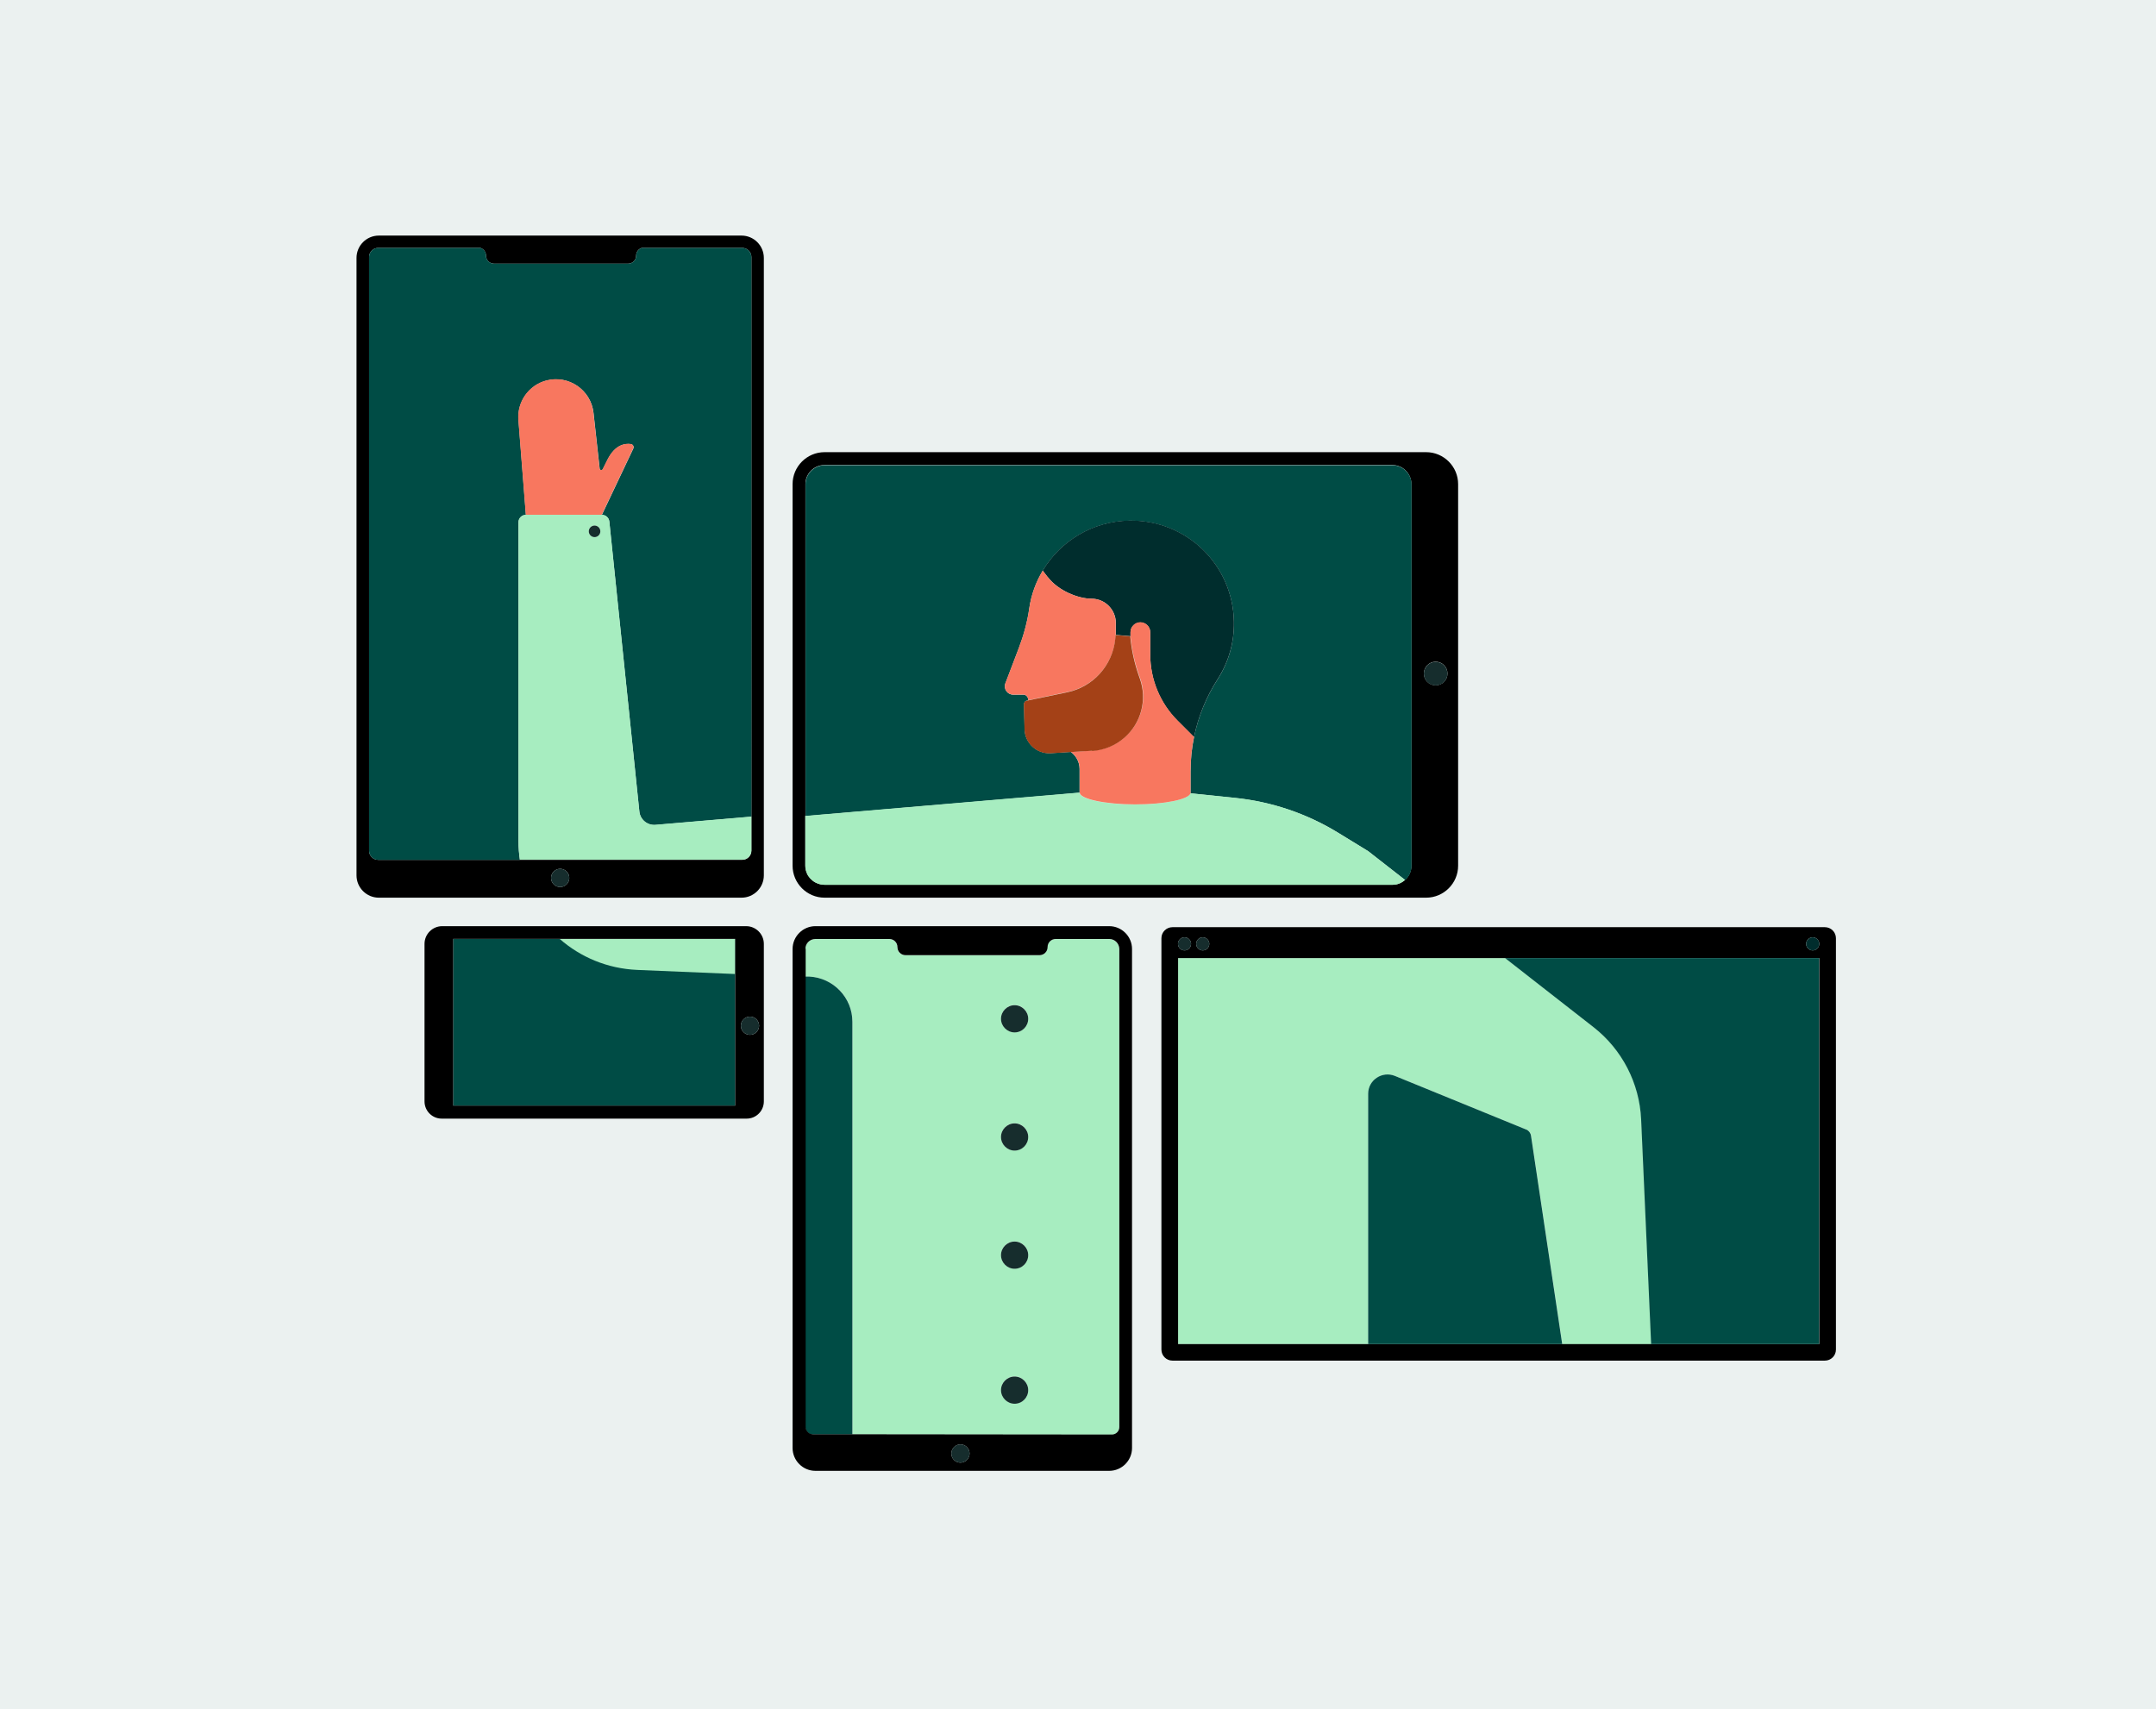
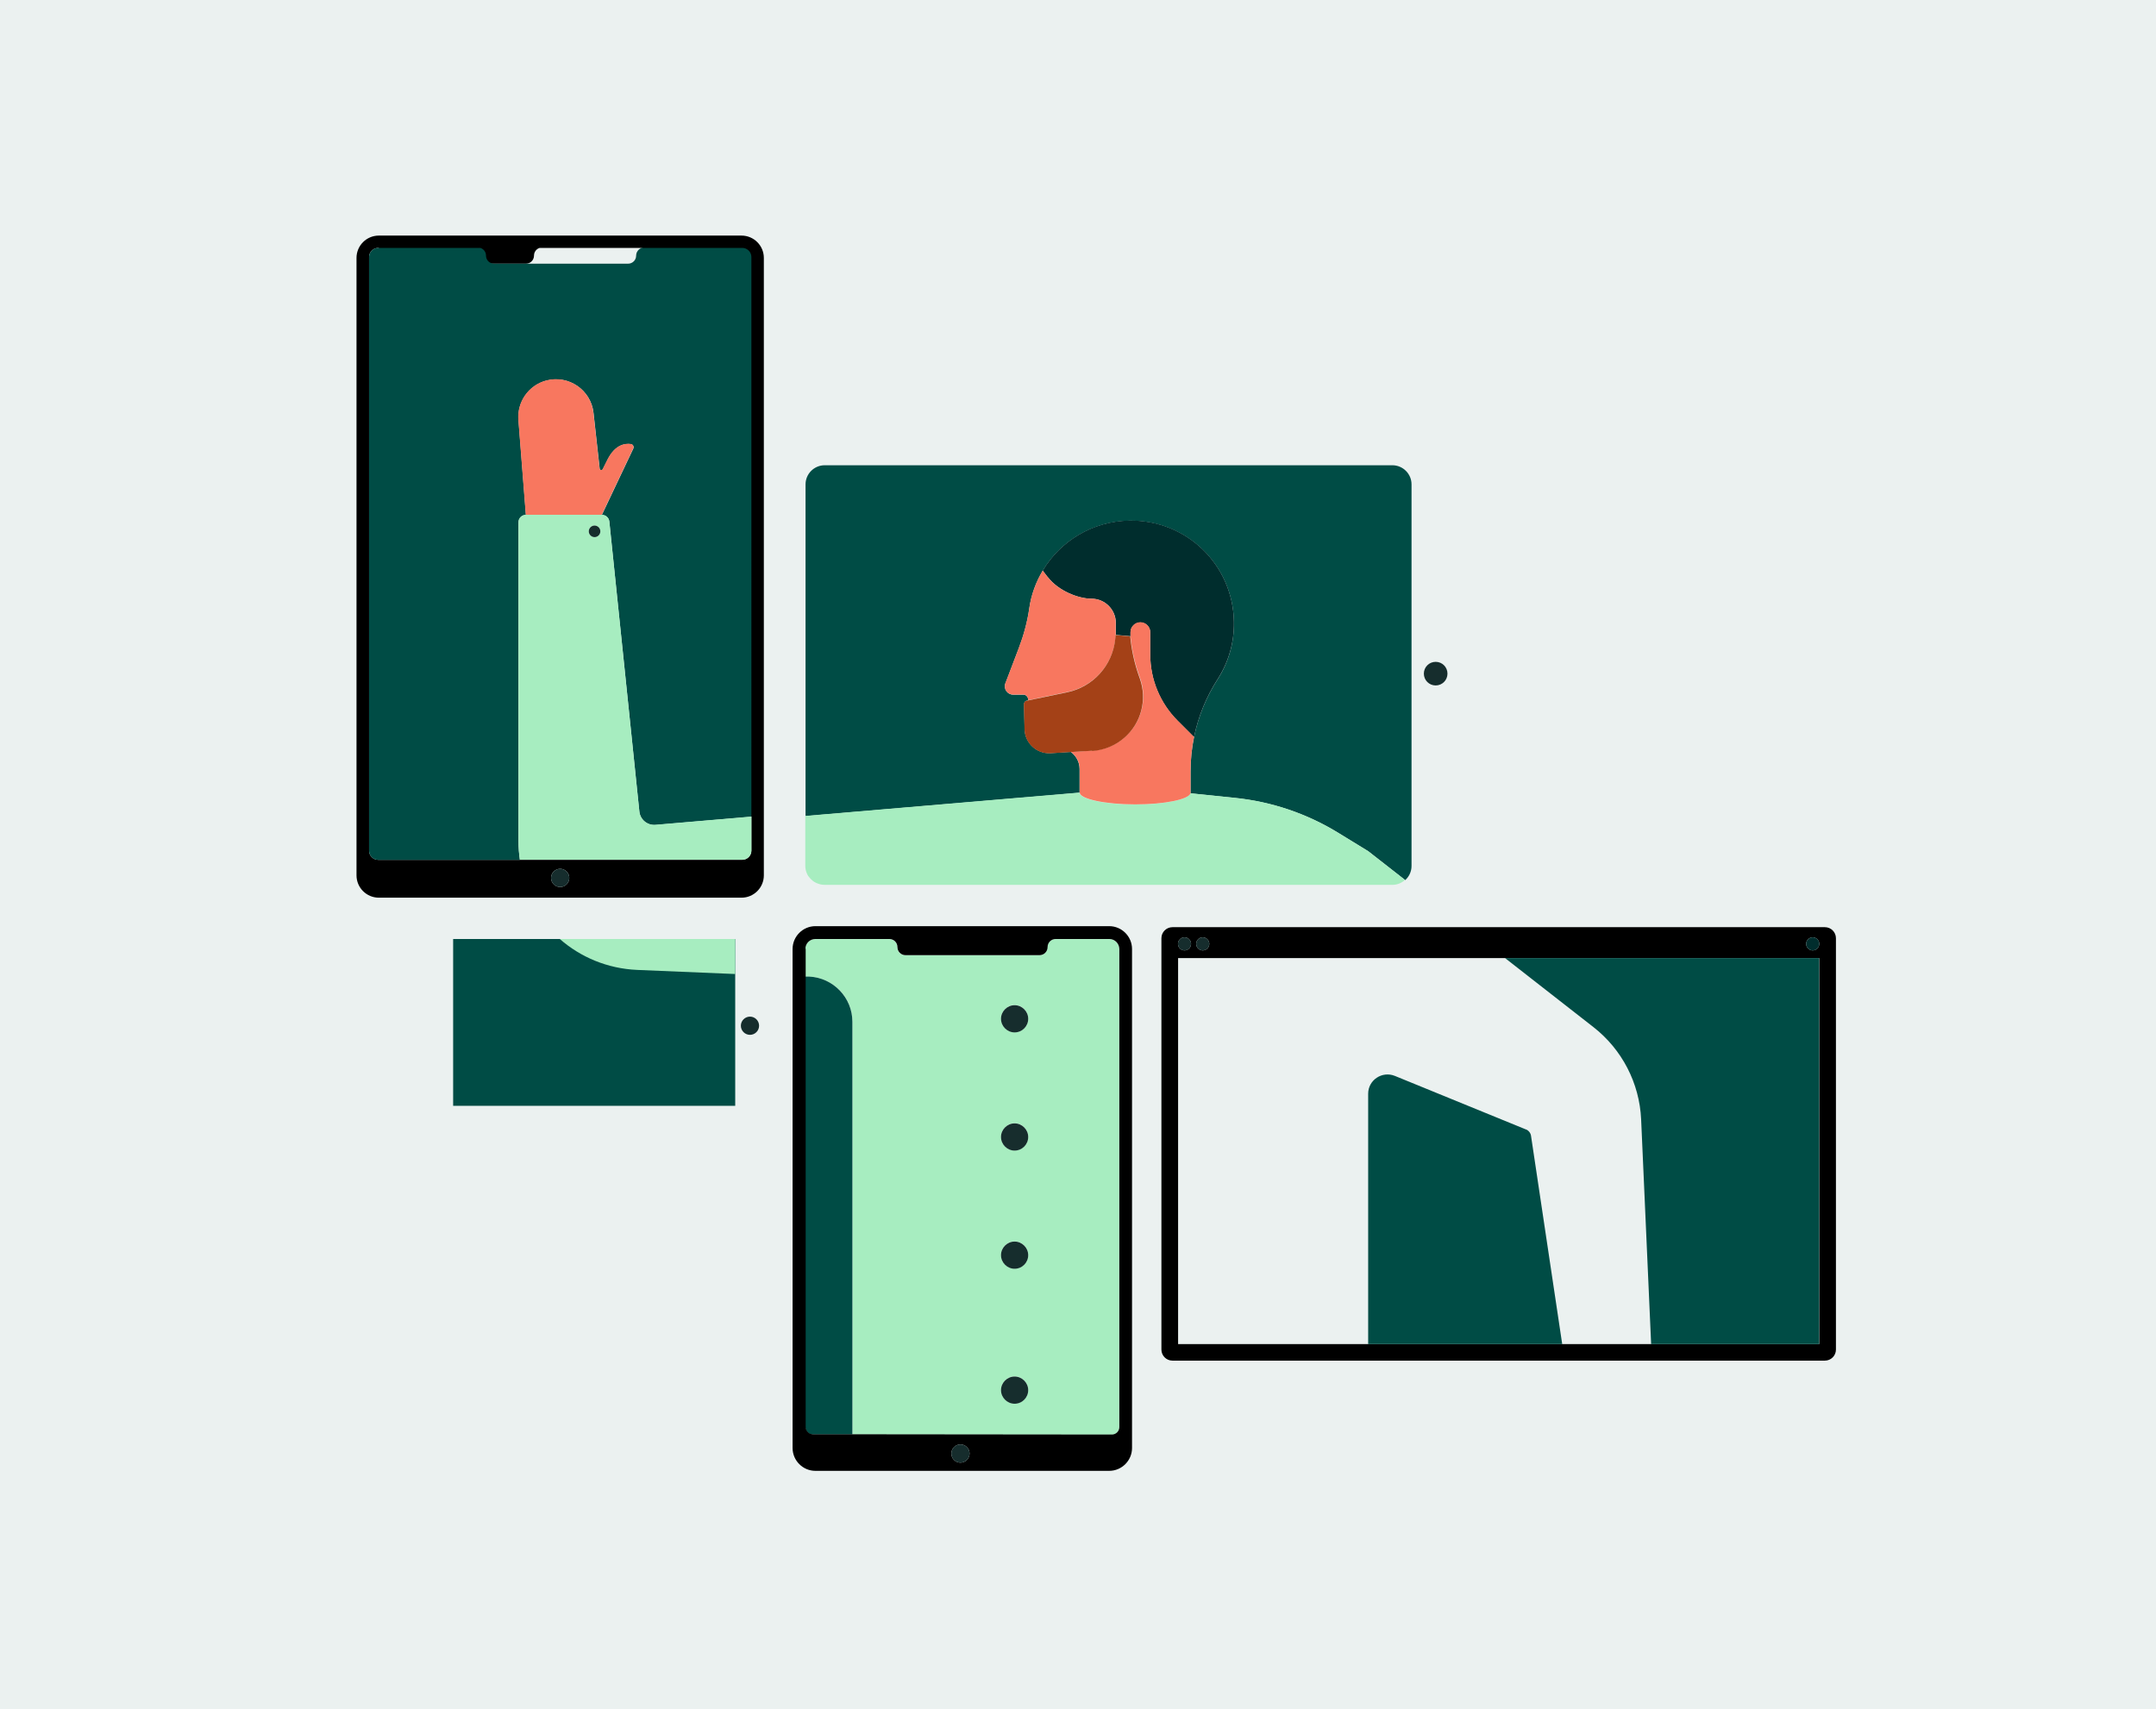
<svg xmlns="http://www.w3.org/2000/svg" id="Layer_1" data-name="Layer 1" version="1.1" viewBox="0 0 1680 1332">
  <defs>
    <style>
      .cls-1 {
        fill: #162d2d;
      }

      .cls-1, .cls-2, .cls-3, .cls-4, .cls-5, .cls-6, .cls-7, .cls-8, .cls-9 {
        stroke-width: 0px;
      }

      .cls-2 {
        fill: #002d2d;
      }

      .cls-3 {
        fill: #a44117;
      }

      .cls-4 {
        fill: #f8775f;
      }

      .cls-5 {
        fill: #ebf1f0;
      }

      .cls-6 {
        fill: #172d2d;
      }

      .cls-7 {
        fill: #004c45;
      }

      .cls-8 {
        fill: #000;
      }

      .cls-9 {
        fill: #a7edc0;
      }
    </style>
  </defs>
  <g id="BG">
    <rect class="cls-5" width="1680" height="1332" />
  </g>
  <g>
-     <path class="cls-9" d="M1241.9,800.6l-69-53.9h-254.9v300.8h148.1v-195.1c0-10.7,10.8-18,20.8-13.9l102.3,41.8c2.1.9,3.6,2.7,3.9,5l24.3,162.3h69.4l-7.8-175.2c-1.2-28.2-14.8-54.4-37-71.7h0Z" />
    <path class="cls-9" d="M630.6,761.2c18.8.8,33.7,16.2,33.7,35.1v321.6l202,.2c3.2,0,5.8-2.6,5.8-5.8v-372.7c0-4.3-3.5-7.7-7.8-7.7h-33.9s-7.9,0-7.9,0c-3.5,0-6.3,2.8-6.3,6.3s-2.8,6.3-6.3,6.3h-104.4c-3.5,0-6.3-2.8-6.3-6.3s-2.8-6.3-6.3-6.3h-12.3s-45.3,0-45.3,0c-4.2,0-7.7,3.4-7.8,7.6v21.7h2.9c0,.1,0,.1,0,.1ZM790.6,783.3c5.9,0,10.6,4.8,10.6,10.6s-4.8,10.6-10.6,10.6-10.6-4.8-10.6-10.6,4.8-10.6,10.6-10.6ZM790.6,875.4c5.9,0,10.6,4.8,10.6,10.6s-4.8,10.6-10.6,10.6-10.6-4.8-10.6-10.6,4.8-10.6,10.6-10.6ZM790.6,967.5c5.9,0,10.6,4.8,10.6,10.6s-4.8,10.6-10.6,10.6-10.6-4.8-10.6-10.6,4.8-10.6,10.6-10.6ZM790.6,1072.7c5.9,0,10.6,4.8,10.6,10.6s-4.8,10.6-10.6,10.6-10.6-4.8-10.6-10.6,4.8-10.6,10.6-10.6Z" />
-     <path class="cls-8" d="M617.6,416v258.7c0,13.7,11.2,24.9,24.9,24.9h468.8c13.7,0,24.9-11.2,24.9-24.9v-297.4c0-13.7-11.2-24.9-24.9-24.9h-468.8c-13.7,0-24.9,11.2-24.9,24.9v38.6ZM1118.7,534.1c-5.1,0-9.2-4.1-9.2-9.2s4.1-9.2,9.2-9.2,9.2,4.1,9.2,9.2-4.1,9.2-9.2,9.2ZM627.6,635.8v-258.5c0-8.2,6.7-14.9,14.9-14.9h442.4c8.2,0,14.9,6.7,14.9,14.9v297.4c0,4.4-1.9,8.3-4.9,11-2.5,2.3-5.9,3.8-9.6,3.8-.1,0-.3,0-.4,0h-442.4c-2.3,0-4.5-.5-6.5-1.5-.9-.4-1.7-.9-2.5-1.5-1.3-1-2.5-2.2-3.4-3.6-.4-.6-.8-1.2-1.1-1.9-.9-2-1.5-4.1-1.5-6.5v-38.9h0Z" />
-     <path class="cls-8" d="M595.2,277.1v-76.1c0-9.6-7.8-17.4-17.4-17.4h-282.6c-9.6,0-17.4,7.8-17.4,17.4v481.2c0,9.6,7.8,17.4,17.4,17.4h282.6c9.6,0,17.4-7.8,17.4-17.4v-405.1ZM436.5,691.3c-3.9,0-7.1-3.2-7.1-7.1s3.2-7.1,7.1-7.1,7.1,3.2,7.1,7.1-3.2,7.1-7.1,7.1ZM585.5,636.4v26.6c0,3.9-3.2,7.1-7.1,7.1h-283.7c-3.9,0-7.1-3.2-7.1-7.1V200.3c0-3.9,3.2-7.1,7.1-7.1h79.6c2.5.8,4.4,3.2,4.4,6h0c0,3.5,2.8,6.3,6.3,6.3h104.4c3.5,0,6.3-2.8,6.3-6.3h0c0-2.8,1.8-5.2,4.4-6h78.3c3.9,0,7.1,3.2,7.1,7.1v436.1h0Z" />
+     <path class="cls-8" d="M595.2,277.1v-76.1c0-9.6-7.8-17.4-17.4-17.4h-282.6c-9.6,0-17.4,7.8-17.4,17.4v481.2c0,9.6,7.8,17.4,17.4,17.4h282.6c9.6,0,17.4-7.8,17.4-17.4v-405.1ZM436.5,691.3c-3.9,0-7.1-3.2-7.1-7.1s3.2-7.1,7.1-7.1,7.1,3.2,7.1,7.1-3.2,7.1-7.1,7.1ZM585.5,636.4v26.6c0,3.9-3.2,7.1-7.1,7.1h-283.7c-3.9,0-7.1-3.2-7.1-7.1V200.3c0-3.9,3.2-7.1,7.1-7.1c2.5.8,4.4,3.2,4.4,6h0c0,3.5,2.8,6.3,6.3,6.3h104.4c3.5,0,6.3-2.8,6.3-6.3h0c0-2.8,1.8-5.2,4.4-6h78.3c3.9,0,7.1,3.2,7.1,7.1v436.1h0Z" />
    <path class="cls-8" d="M1422,722.6h-508.4c-4.7,0-8.6,3.8-8.6,8.6v320.6c0,4.7,3.8,8.6,8.6,8.6h508.4c4.7,0,8.6-3.8,8.6-8.6v-320.6c0-4.7-3.8-8.6-8.6-8.6h0ZM937.2,730.5c2.8,0,5.1,2.3,5.1,5.1s-2.3,5.1-5.1,5.1-5.1-2.3-5.1-5.1,2.3-5.1,5.1-5.1ZM923,730.5c2.8,0,5.1,2.3,5.1,5.1s-2.3,5.1-5.1,5.1-5.1-2.3-5.1-5.1,2.3-5.1,5.1-5.1ZM1417.6,1047.5h-499.6v-300.8h499.6v300.8ZM1412.5,740.7c-2.8,0-5.1-2.3-5.1-5.1s2.3-5.1,5.1-5.1,5.1,2.3,5.1,5.1-2.3,5.1-5.1,5.1Z" />
    <path class="cls-7" d="M664.2,1117.9h-30.8c-3.2,0-5.8-2.6-5.8-5.8v-351h2.9c18.8.9,33.7,16.4,33.7,35.2v321.6h0ZM841.2,617.6v-18.3c0-5.6-2.8-10.3-6.8-13.3l-16,1c-10.7.4-19.7-7.9-20-18.7l-.5-19.4c0-1.4.9-2.7,2.3-2.9l.9-.2v-.7c0-2.1-1.7-3.7-3.7-3.7h-7.9c-4.6,0-7.7-4.6-6.1-8.8l10.4-27.3c3.8-10,6.7-20.4,8.2-31,1.5-10.7,5.2-20.7,10.5-29.5,13.8-23.1,38.9-38.6,67.7-39,44.4-.6,80.6,34.5,81.3,78.9.3,16.5-4.4,31.8-12.7,44.7-8.8,13.7-15,28.9-18.3,44.7-1.9,9-2.8,18.3-2.8,27.6v16.1h0c0,.2,0,.3,0,.5l34.9,3.6c28.4,3,55.8,12.2,80.1,27.1l23.5,14.4h0s28.8,22.5,28.8,22.5c3-2.7,4.9-6.7,4.9-11v-297.4c0-8.2-6.7-14.9-14.9-14.9h-442.4c-8.2,0-14.9,6.7-14.9,14.9v258.5l213.6-18.2h0s0,0,0,0ZM578.4,193.2h-78.3c-2.5.8-4.4,3.2-4.4,6h0c0,3.5-2.8,6.3-6.3,6.3h-104.4c-3.5,0-6.3-2.8-6.3-6.3h0c0-2.8-1.8-5.2-4.4-6h-79.6c-3.9,0-7.1,3.2-7.1,7.1v462.7c0,3.9,3.2,7.1,7.1,7.1h283.7c3.9,0,7.1-3.2,7.1-7.1h0c0,3.9-3.2,7.1-7.1,7.1h-173.3c-.7-4.8-1.1-9.7-1.1-14.7v-248.3c0-3.2,2.6-5.8,5.8-5.8l-5.8-74c-1.1-14.1,8-27.1,21.7-30.7h0c17.4-4.6,34.8,7.3,36.8,25.2l4.8,43.5c.1,1.2,1.8,1.5,2.4.4l3.9-7.8c5.9-11.6,13.7-12.4,18-11.8,1.6.2,2.6,2,1.9,3.5l-24.5,51.7c3,0,5.5,2.3,5.8,5.2l23.4,226c.7,6.3,6.2,10.9,12.5,10.4l74.8-6.4V200.3c0-3.9-3.2-7.1-7.1-7.1h0ZM353.1,731.8v130h219.8v-130h-219.8ZM1189.2,880.3l-102.3-41.8c-9.9-4-20.8,3.2-20.8,13.9v195.1h151.2l-24.3-162.3c-.3-2.2-1.8-4.1-3.9-5h0ZM1172.8,746.7l69,53.9c22.2,17.4,35.7,43.6,37,71.7l7.8,175.2h130.9v-300.8h-332.4" />
    <path class="cls-1" d="M923,740.7c2.8,0,5.1-2.3,5.1-5.1s-2.3-5.1-5.1-5.1-5.1,2.3-5.1,5.1,2.3,5.1,5.1,5.1Z" />
    <path class="cls-1" d="M937.2,740.7c2.8,0,5.1-2.3,5.1-5.1s-2.3-5.1-5.1-5.1-5.1,2.3-5.1,5.1,2.3,5.1,5.1,5.1Z" />
    <path class="cls-2" d="M1412.5,730.5c-2.8,0-5.1,2.3-5.1,5.1s2.3,5.1,5.1,5.1,5.1-2.3,5.1-5.1-2.3-5.1-5.1-5.1Z" />
    <path class="cls-1" d="M436.5,677.1c-3.9,0-7.1,3.2-7.1,7.1s3.2,7.1,7.1,7.1,7.1-3.2,7.1-7.1-3.2-7.1-7.1-7.1Z" />
    <path class="cls-2" d="M816.5,449.9l-4-5.2c13.8-23.1,38.9-38.6,67.7-39,44.4-.6,80.6,34.5,81.3,78.9.3,16.5-4.4,31.8-12.7,44.7-8.8,13.7-15,28.9-18.3,44.7l-.3.3-12.6-12.6c-13.7-13.7-21.3-32.2-21.3-51.5v-17.4c0-4.3-3.5-7.7-7.7-7.7s-7.7,3.5-7.7,7.7v3s-11.4-1-11.4-1v-9.3c0-10.4-8.5-18.9-18.9-18.9s-25.9-6.2-34-16.7h0Z" />
    <path class="cls-9" d="M498.2,632.4l-23.4-226c-.3-3-2.8-5.2-5.8-5.2h-59.2c-3.2,0-5.8,2.6-5.8,5.8v248.3c0,5,.4,9.9,1.1,14.7h173.3c3.9,0,7.1-3.2,7.1-7.1v-26.5l-74.8,6.4c-6.3.5-11.9-4.1-12.5-10.4h0ZM463.3,418.6c-2.5,0-4.5-2-4.5-4.5s2-4.5,4.5-4.5,4.5,2,4.5,4.5-2,4.5-4.5,4.5Z" />
    <path class="cls-9" d="M572.9,731.8v27.3l-76.4-3.2c-23.1-1-44.1-9.9-60.3-24.1h136.7Z" />
    <circle class="cls-1" cx="463.3" cy="414.1" r="4.5" />
    <path class="cls-1" d="M790.6,804.6c5.9,0,10.6-4.8,10.6-10.6s-4.8-10.6-10.6-10.6-10.6,4.8-10.6,10.6,4.8,10.6,10.6,10.6Z" />
    <path class="cls-6" d="M790.6,896.7c5.9,0,10.6-4.8,10.6-10.6s-4.8-10.6-10.6-10.6-10.6,4.8-10.6,10.6,4.8,10.6,10.6,10.6Z" />
    <path class="cls-1" d="M790.6,988.8c5.9,0,10.6-4.8,10.6-10.6s-4.8-10.6-10.6-10.6-10.6,4.8-10.6,10.6,4.8,10.6,10.6,10.6Z" />
    <path class="cls-1" d="M790.6,1094c5.9,0,10.6-4.8,10.6-10.6s-4.8-10.6-10.6-10.6-10.6,4.8-10.6,10.6,4.8,10.6,10.6,10.6Z" />
    <path class="cls-9" d="M630.1,683c.9,1.4,2.1,2.6,3.4,3.6.8.6,1.6,1.1,2.5,1.5,2,.9,4.1,1.5,6.4,1.5h442.8c3.7,0,7-1.5,9.6-3.8l-28.8-22.5h0s-23.5-14.4-23.5-14.4c-24.3-14.9-51.7-24.2-80.1-27.1l-34.9-3.6c-1.2,4.9-20.1,8.8-43.2,8.8s-43.2-4.2-43.2-9.3h0s-213.6,18.2-213.6,18.2v38.9c0,2.3.5,4.5,1.5,6.5.3.7.7,1.3,1.1,1.9h0Z" />
-     <path class="cls-8" d="M581.5,721.8h-236.9c-7.6,0-13.8,6.2-13.8,13.8v122.8c0,7.4,6,13.4,13.4,13.4h237.6c7.4,0,13.4-6,13.4-13.4v-122.8c0-7.6-6.2-13.8-13.8-13.8ZM572.9,861.7h-219.8v-130h219.8v130ZM584.4,806.5c-3.9,0-7.1-3.2-7.1-7.1s3.2-7.1,7.1-7.1,7.1,3.2,7.1,7.1-3.2,7.1-7.1,7.1Z" />
    <path class="cls-8" d="M864.3,721.8h-228.9c-9.8,0-17.8,8-17.8,17.8v388.9c0,9.8,8,17.8,17.8,17.8h228.9c9.8,0,17.8-8,17.8-17.8v-388.9c0-9.8-8-17.8-17.8-17.8ZM627.6,739.4c0-4.2,3.5-7.6,7.8-7.6h45.3s12.3,0,12.3,0c3.5,0,6.3,2.8,6.3,6.3s2.8,6.3,6.3,6.3h104.4c3.5,0,6.3-2.8,6.3-6.3s2.8-6.3,6.3-6.3h7.9s33.9,0,33.9,0c4.3,0,7.7,3.5,7.8,7.7,0,0,0,0,0,0v369.4h0v3.3c0,3.2-2.6,5.8-5.8,5.8l-202-.2h-30.8c-3.2,0-5.8-2.6-5.8-5.8v-3.1h0v-369.4c0,0,0-.1,0-.2h0ZM748.4,1139.9c-3.9,0-7.1-3.2-7.1-7.1s3.2-7.1,7.1-7.1,7.1,3.2,7.1,7.1-3.2,7.1-7.1,7.1Z" />
    <path class="cls-4" d="M927.7,617.6c0,.2,0,.3,0,.5-1.2,4.9-20.1,8.8-43.2,8.8s-43.2-4.2-43.2-9.3h0v-18.3c0-5.6-2.8-10.3-6.8-13.3l16.7-1c9.4-.6,18.3-4.2,25.3-10.5h0c13-11.4,17.7-29.6,11.9-45.9-.2-.6-.4-1.1-.6-1.7-3.6-10.1-5.9-20.6-6.9-31.3v-3c0-4.3,3.5-7.7,7.7-7.7s7.7,3.5,7.7,7.7v17.4c0,19.3,7.7,37.9,21.3,51.5l12.6,12.6.3-.3c-1.9,9-2.8,18.3-2.8,27.6v16.1h0ZM869.1,498l.3-3.2v-9.3c0-10.4-8.5-18.9-18.9-18.9s-25.9-6.2-34-16.7l-4-5.2c-5.3,8.9-9,18.9-10.5,29.5-1.5,10.6-4.4,21-8.2,31l-10.4,27.3c-1.6,4.3,1.5,8.8,6.1,8.8h7.9c2.1,0,3.7,1.7,3.7,3.7v.7l30.7-6.4c20.1-4.2,35.2-20.9,37.3-41.4h0ZM493.4,349.5c.7-1.5-.2-3.3-1.9-3.5-4.3-.6-12,.3-18,11.8l-3.9,7.8c-.6,1.1-2.2.8-2.4-.4l-4.8-43.5c-2-17.9-19.4-29.8-36.8-25.2h0c-13.7,3.7-22.8,16.6-21.7,30.7l5.8,74h59.2l24.5-51.7h0Z" />
    <path class="cls-3" d="M851,585.1l-16.7,1-16,1c-10.7.4-19.7-7.9-20-18.7l-.5-19.4c0-1.4.9-2.7,2.3-2.9l.9-.2,30.7-6.4c20.1-4.2,35.2-20.9,37.3-41.4l.3-3.2,11.4,1c1,10.7,3.3,21.2,6.9,31.3.2.5.4,1.1.6,1.7,5.8,16.3,1.1,34.5-11.9,45.9h0c-7,6.2-16,9.9-25.3,10.5h0Z" />
    <path class="cls-1" d="M591.5,799.4c0,3.9-3.2,7.1-7.1,7.1s-7.1-3.2-7.1-7.1,3.2-7.1,7.1-7.1,7.1,3.2,7.1,7.1Z" />
    <circle class="cls-1" cx="748.4" cy="1132.8" r="7.1" />
    <path class="cls-1" d="M1118.7,515.8c-5.1,0-9.2,4.1-9.2,9.2s4.1,9.2,9.2,9.2,9.2-4.1,9.2-9.2-4.1-9.2-9.2-9.2Z" />
  </g>
</svg>